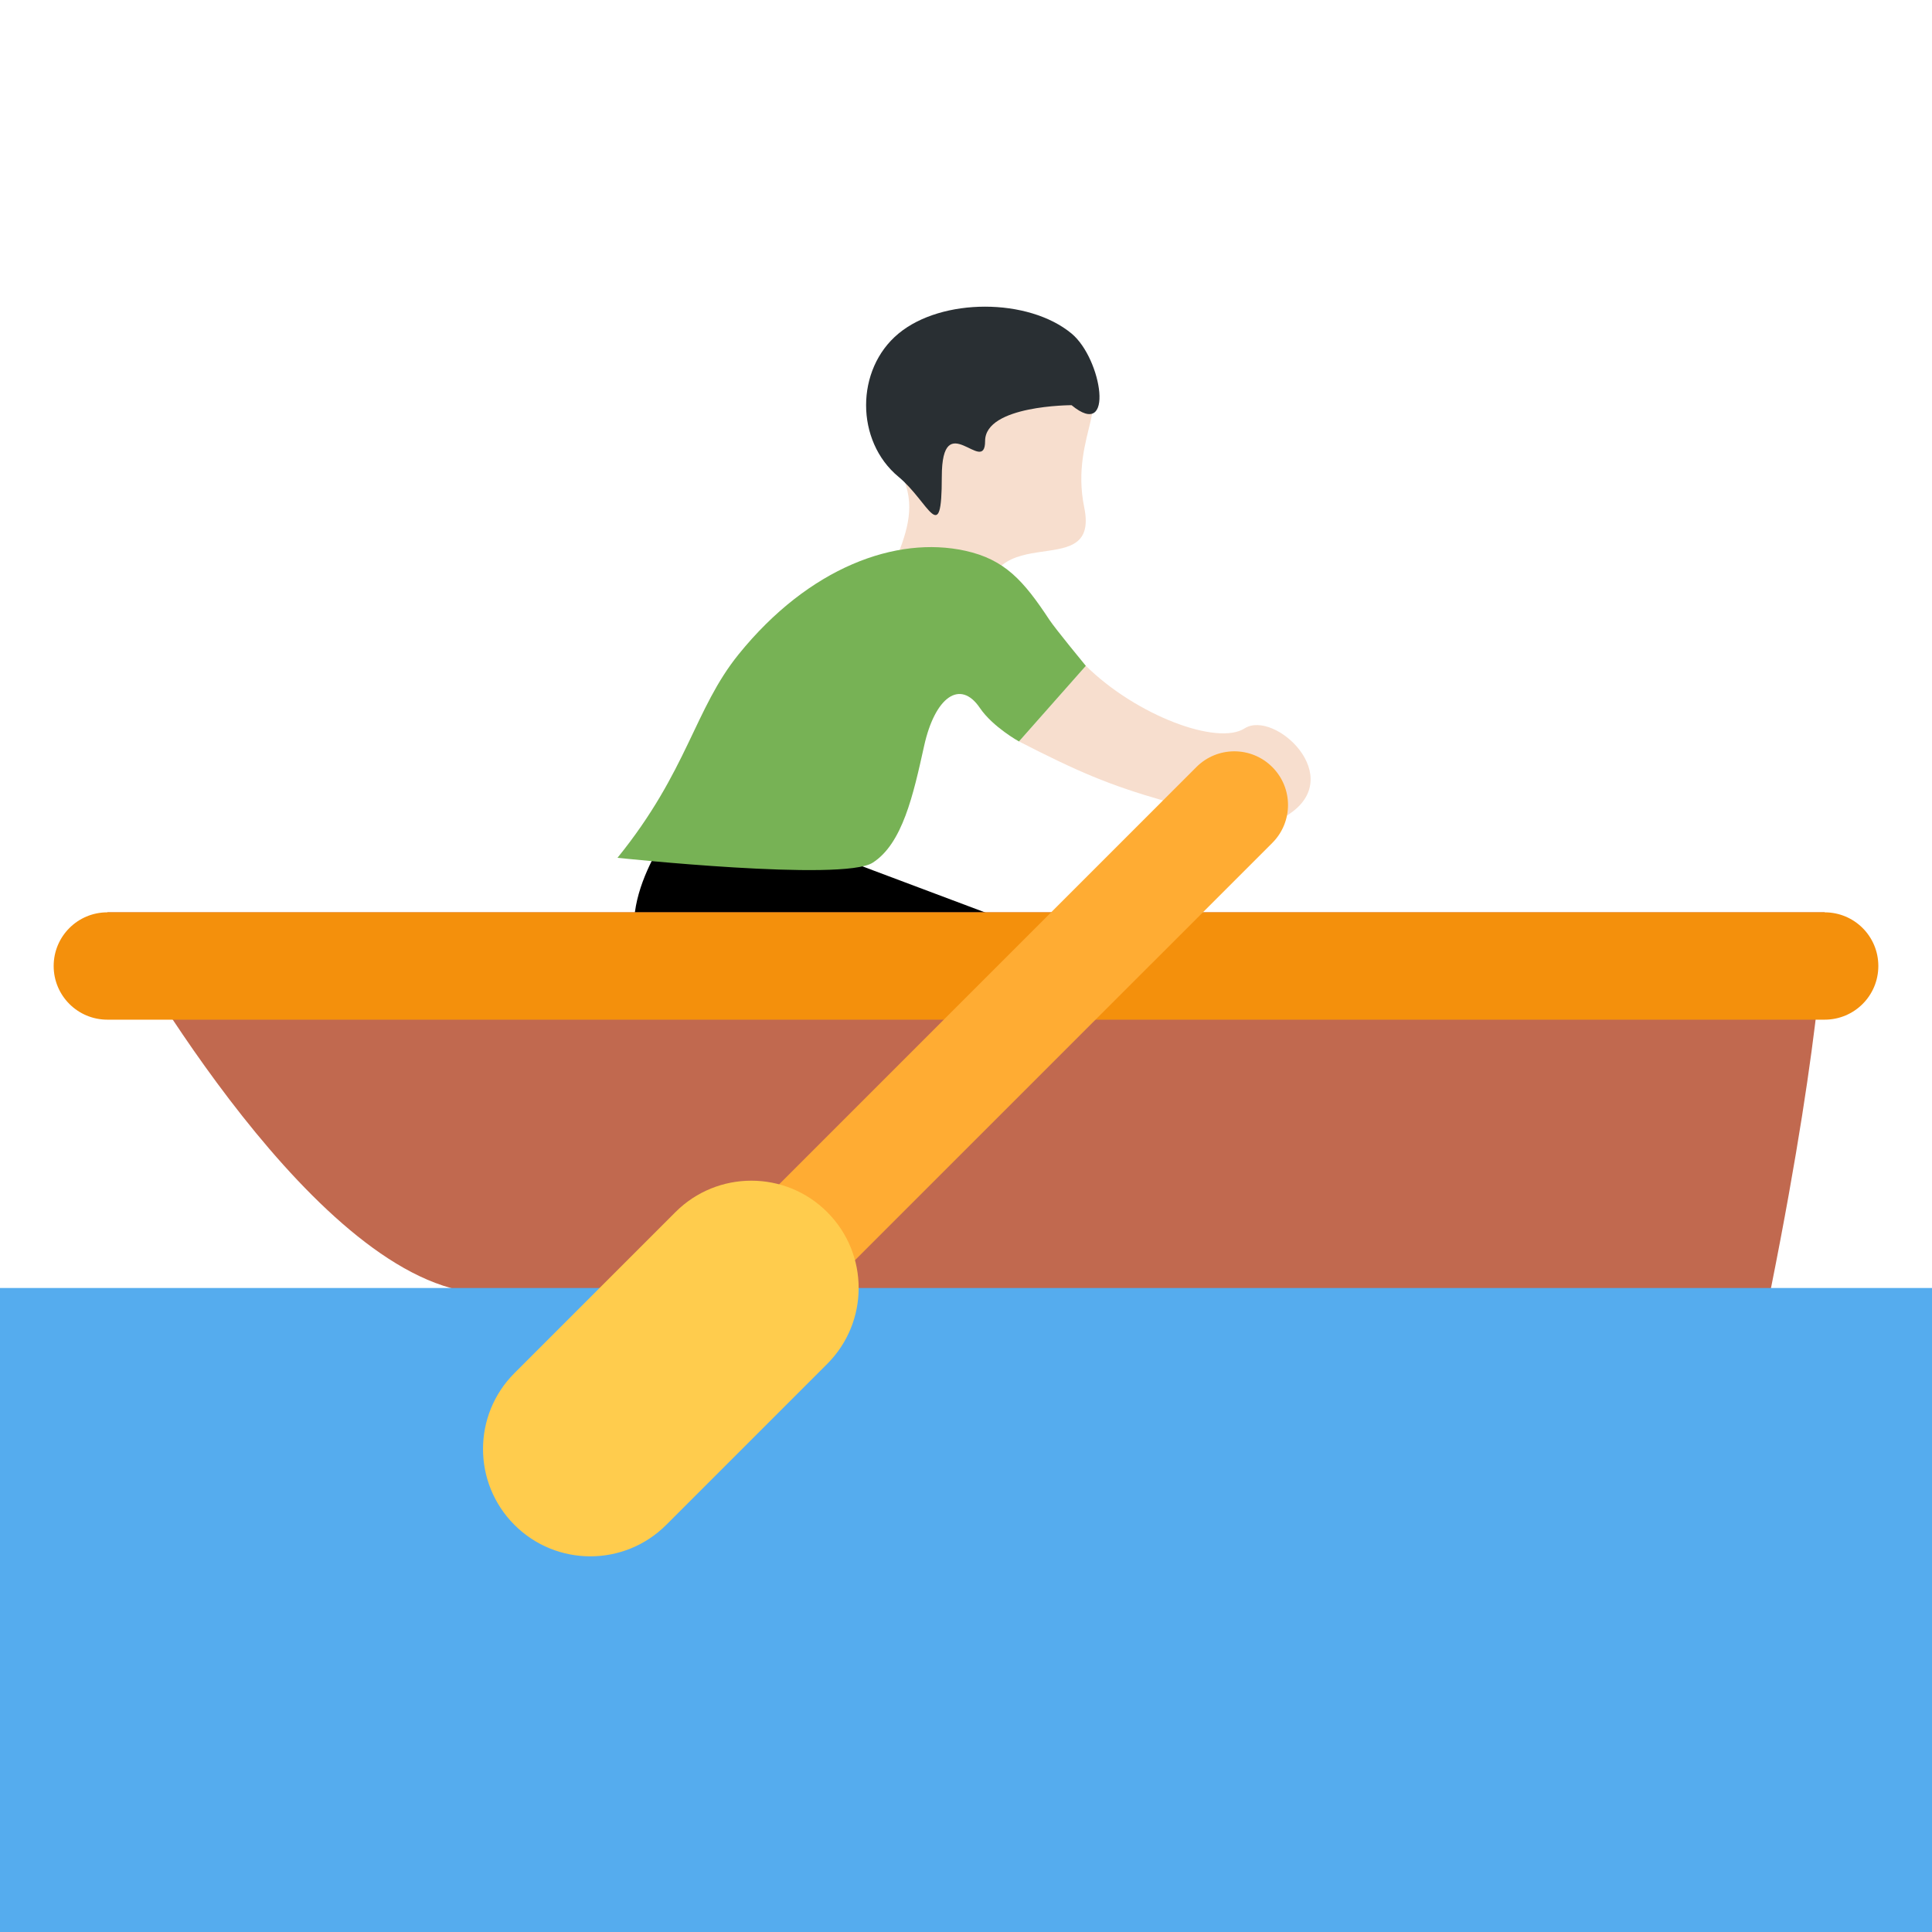
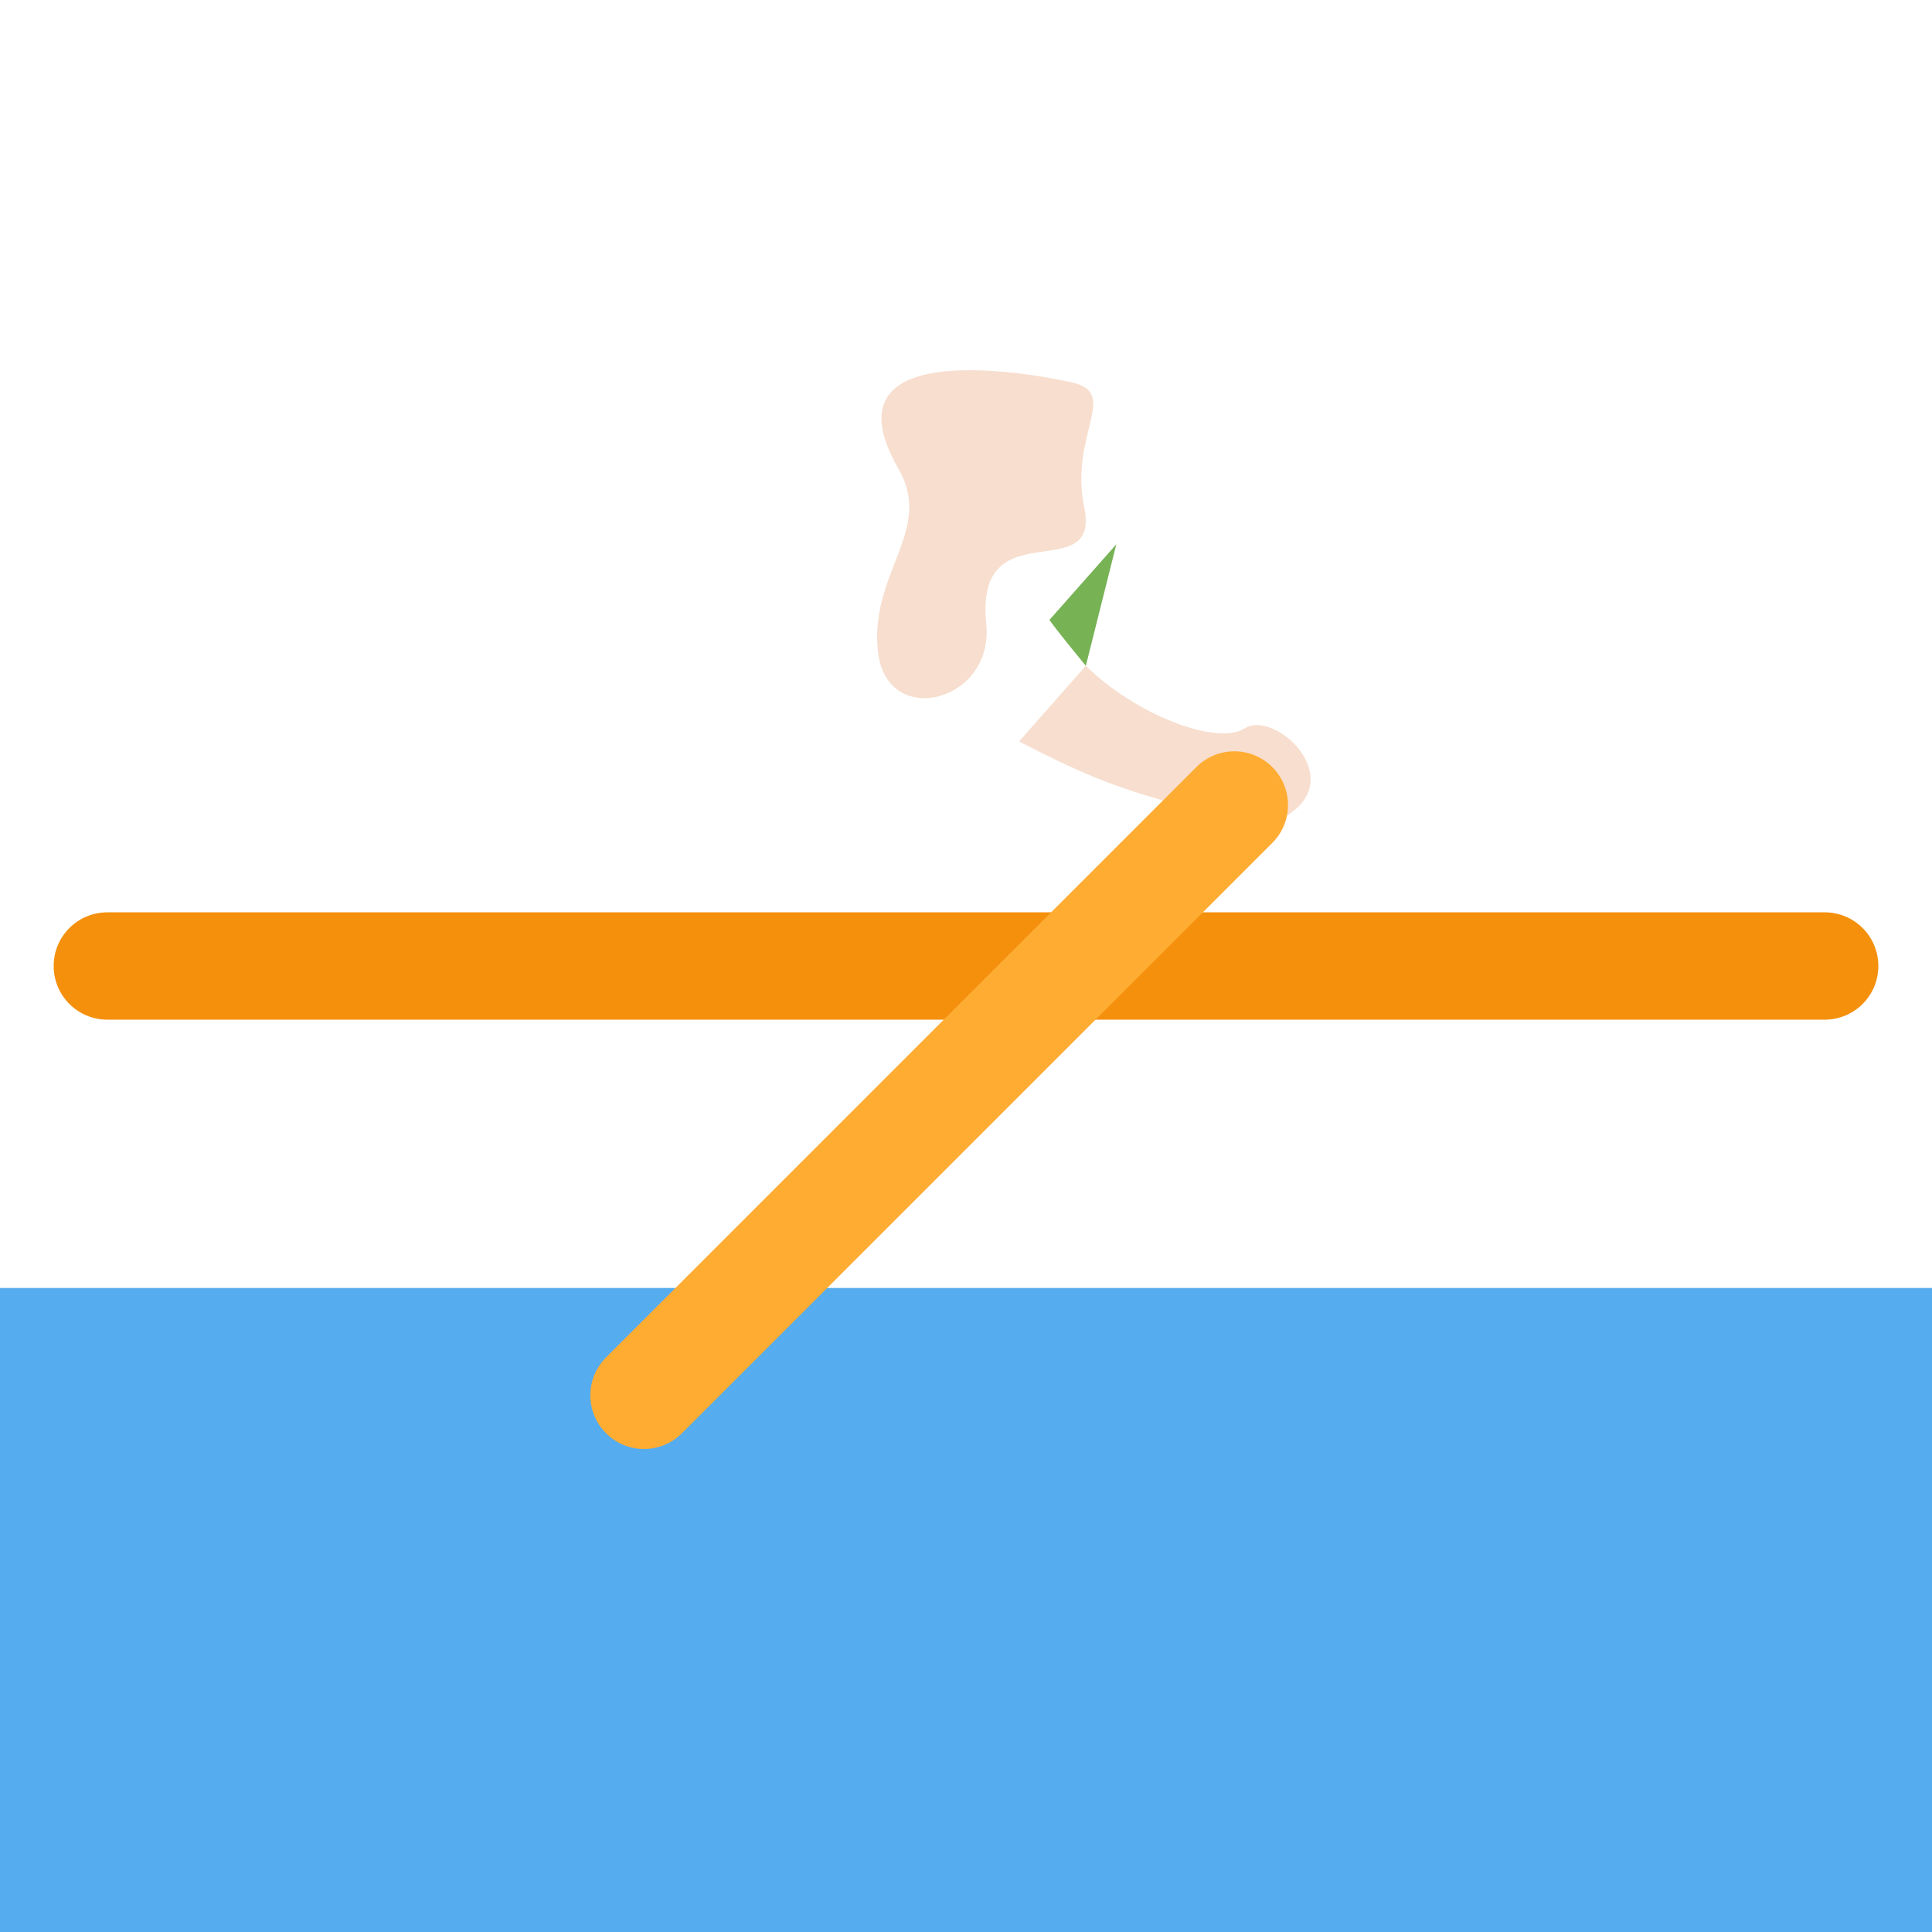
<svg xmlns="http://www.w3.org/2000/svg" viewBox="0 0 36 36">
  <path fill="#F7DECE" d="M18.988 13.816l1.245-1.41c.942.928 2.453 1.492 2.959 1.166.556-.353 1.916.904.806 1.613-1.11.71-1.417-.007-2.31-.264-1.032-.296-1.61-.546-2.7-1.105zm.979-6.691c.91.201-.046.961.236 2.329.312 1.516-2.047 0-1.826 2.171.149 1.464-1.865 1.973-2.019.507-.154-1.464 1.045-2.254.385-3.394-1.578-2.731 3.224-1.613 3.224-1.613z" />
-   <path d="M15.356 15.875l3.083 1.158-1.156 3.084s-4.55-1.004-5.259-2.113c-.709-1.111.602-2.729.602-2.729l2.73.6z" />
-   <path fill="#292F33" d="M19.967 7.55c.808.668.57-.862 0-1.335-.806-.667-2.418-.668-3.224 0-.806.667-.806 2.003 0 2.67.57.472.806 1.335.806 0s.807 0 .807-.667c-.001-.668 1.611-.668 1.611-.668z" />
-   <path fill="#C1694F" d="M2 17h32s0 2-1 7c-.86 4.302-21 1-24.601 0C5.316 23.144 2 17 2 17z" />
  <path fill="#F4900C" d="M35 18c0 .553-.447 1-1 1H2c-.552 0-1-.447-1-1 0-.553.448-1 1-1h32c.553 0 1 .447 1 1z" />
  <path fill="#55ACEE" d="M0 24h36v12H0z" />
  <path fill="#FFAC33" d="M12 27c-.256 0-.512-.098-.707-.293-.391-.391-.391-1.023 0-1.414l11-11c.391-.391 1.023-.391 1.414 0s.391 1.023 0 1.414l-11.001 11c-.195.195-.451.293-.706.293z" />
-   <path fill="#FFCC4D" d="M11 29c-.512 0-1.024-.195-1.414-.586-.781-.781-.781-2.047 0-2.828l3-3c.78-.781 2.048-.781 2.828 0 .781.781.781 2.047 0 2.828l-3 3c-.391.391-.903.586-1.414.586z" />
-   <path fill="#77B255" d="M20.233 12.407s-.563-.683-.678-.856c-.482-.732-.833-1.126-1.568-1.288-1.287-.284-2.912.308-4.222 1.927-.829 1.024-.947 2.174-2.259 3.794 0 0 4.199.447 4.754.092.556-.354.758-1.265.959-2.174.2-.91.671-1.255 1.04-.71.24.354.728.624.728.624l1.246-1.409z" />
+   <path fill="#77B255" d="M20.233 12.407s-.563-.683-.678-.856l1.246-1.409z" />
</svg>